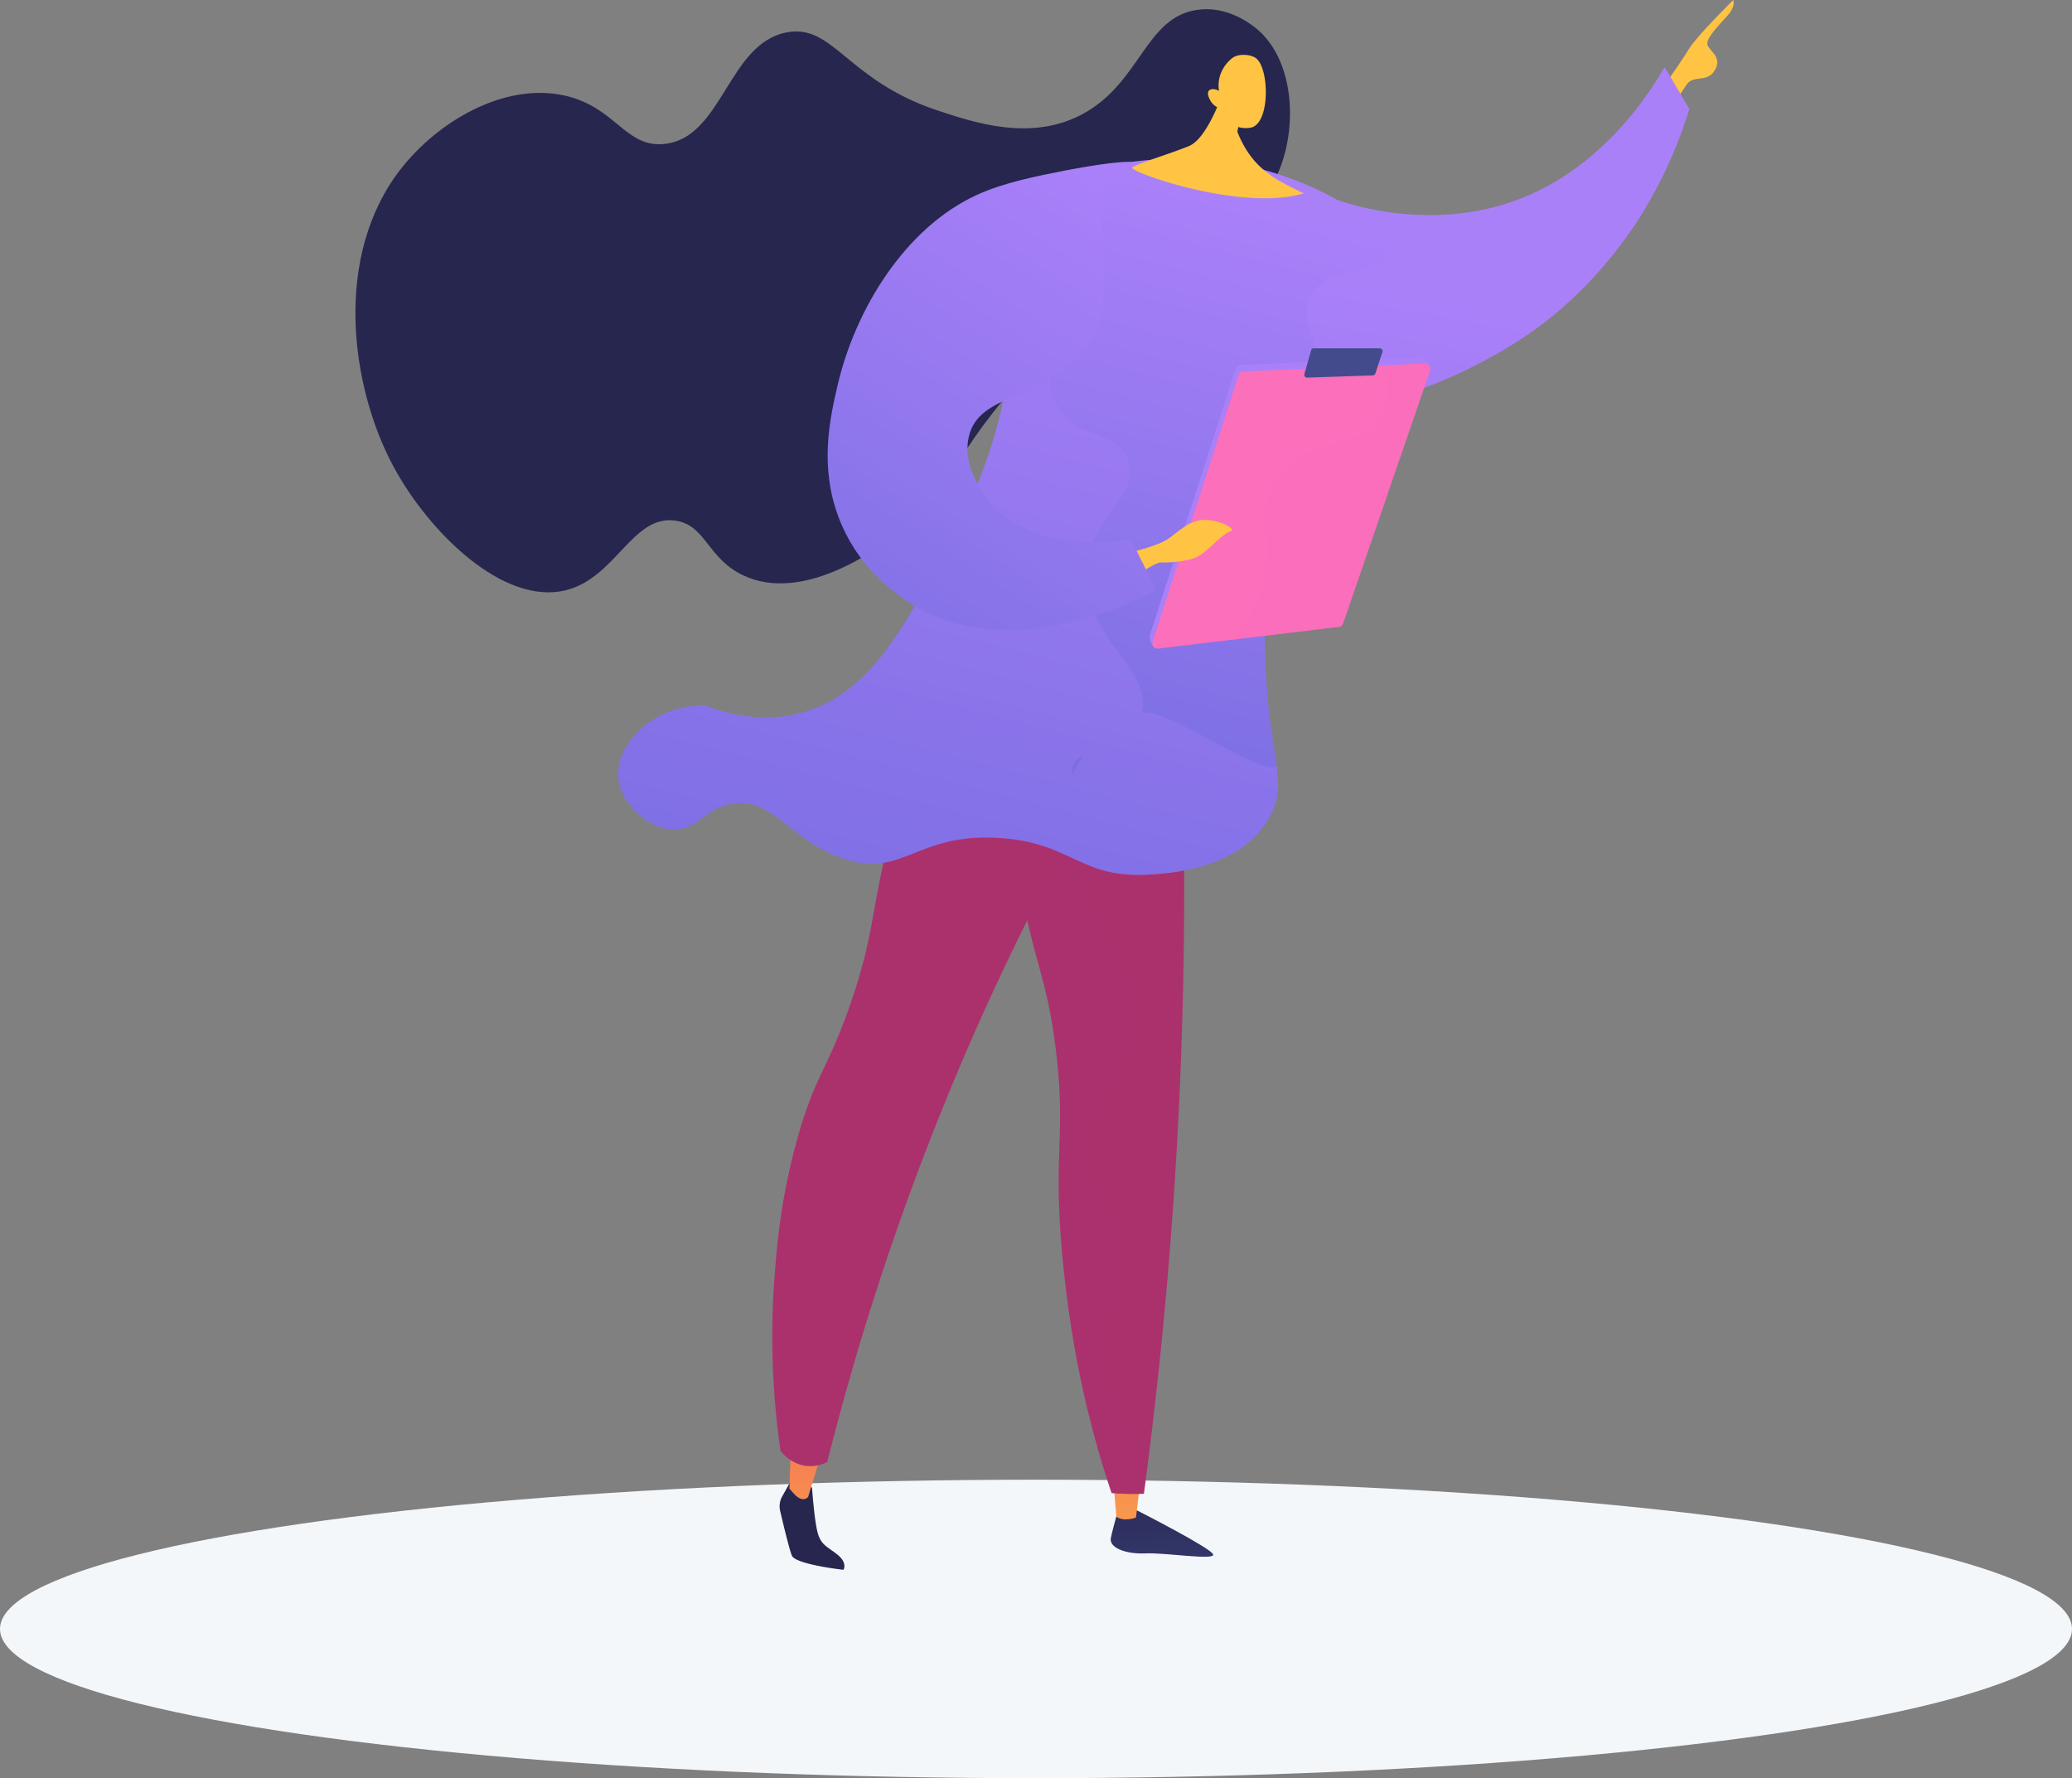
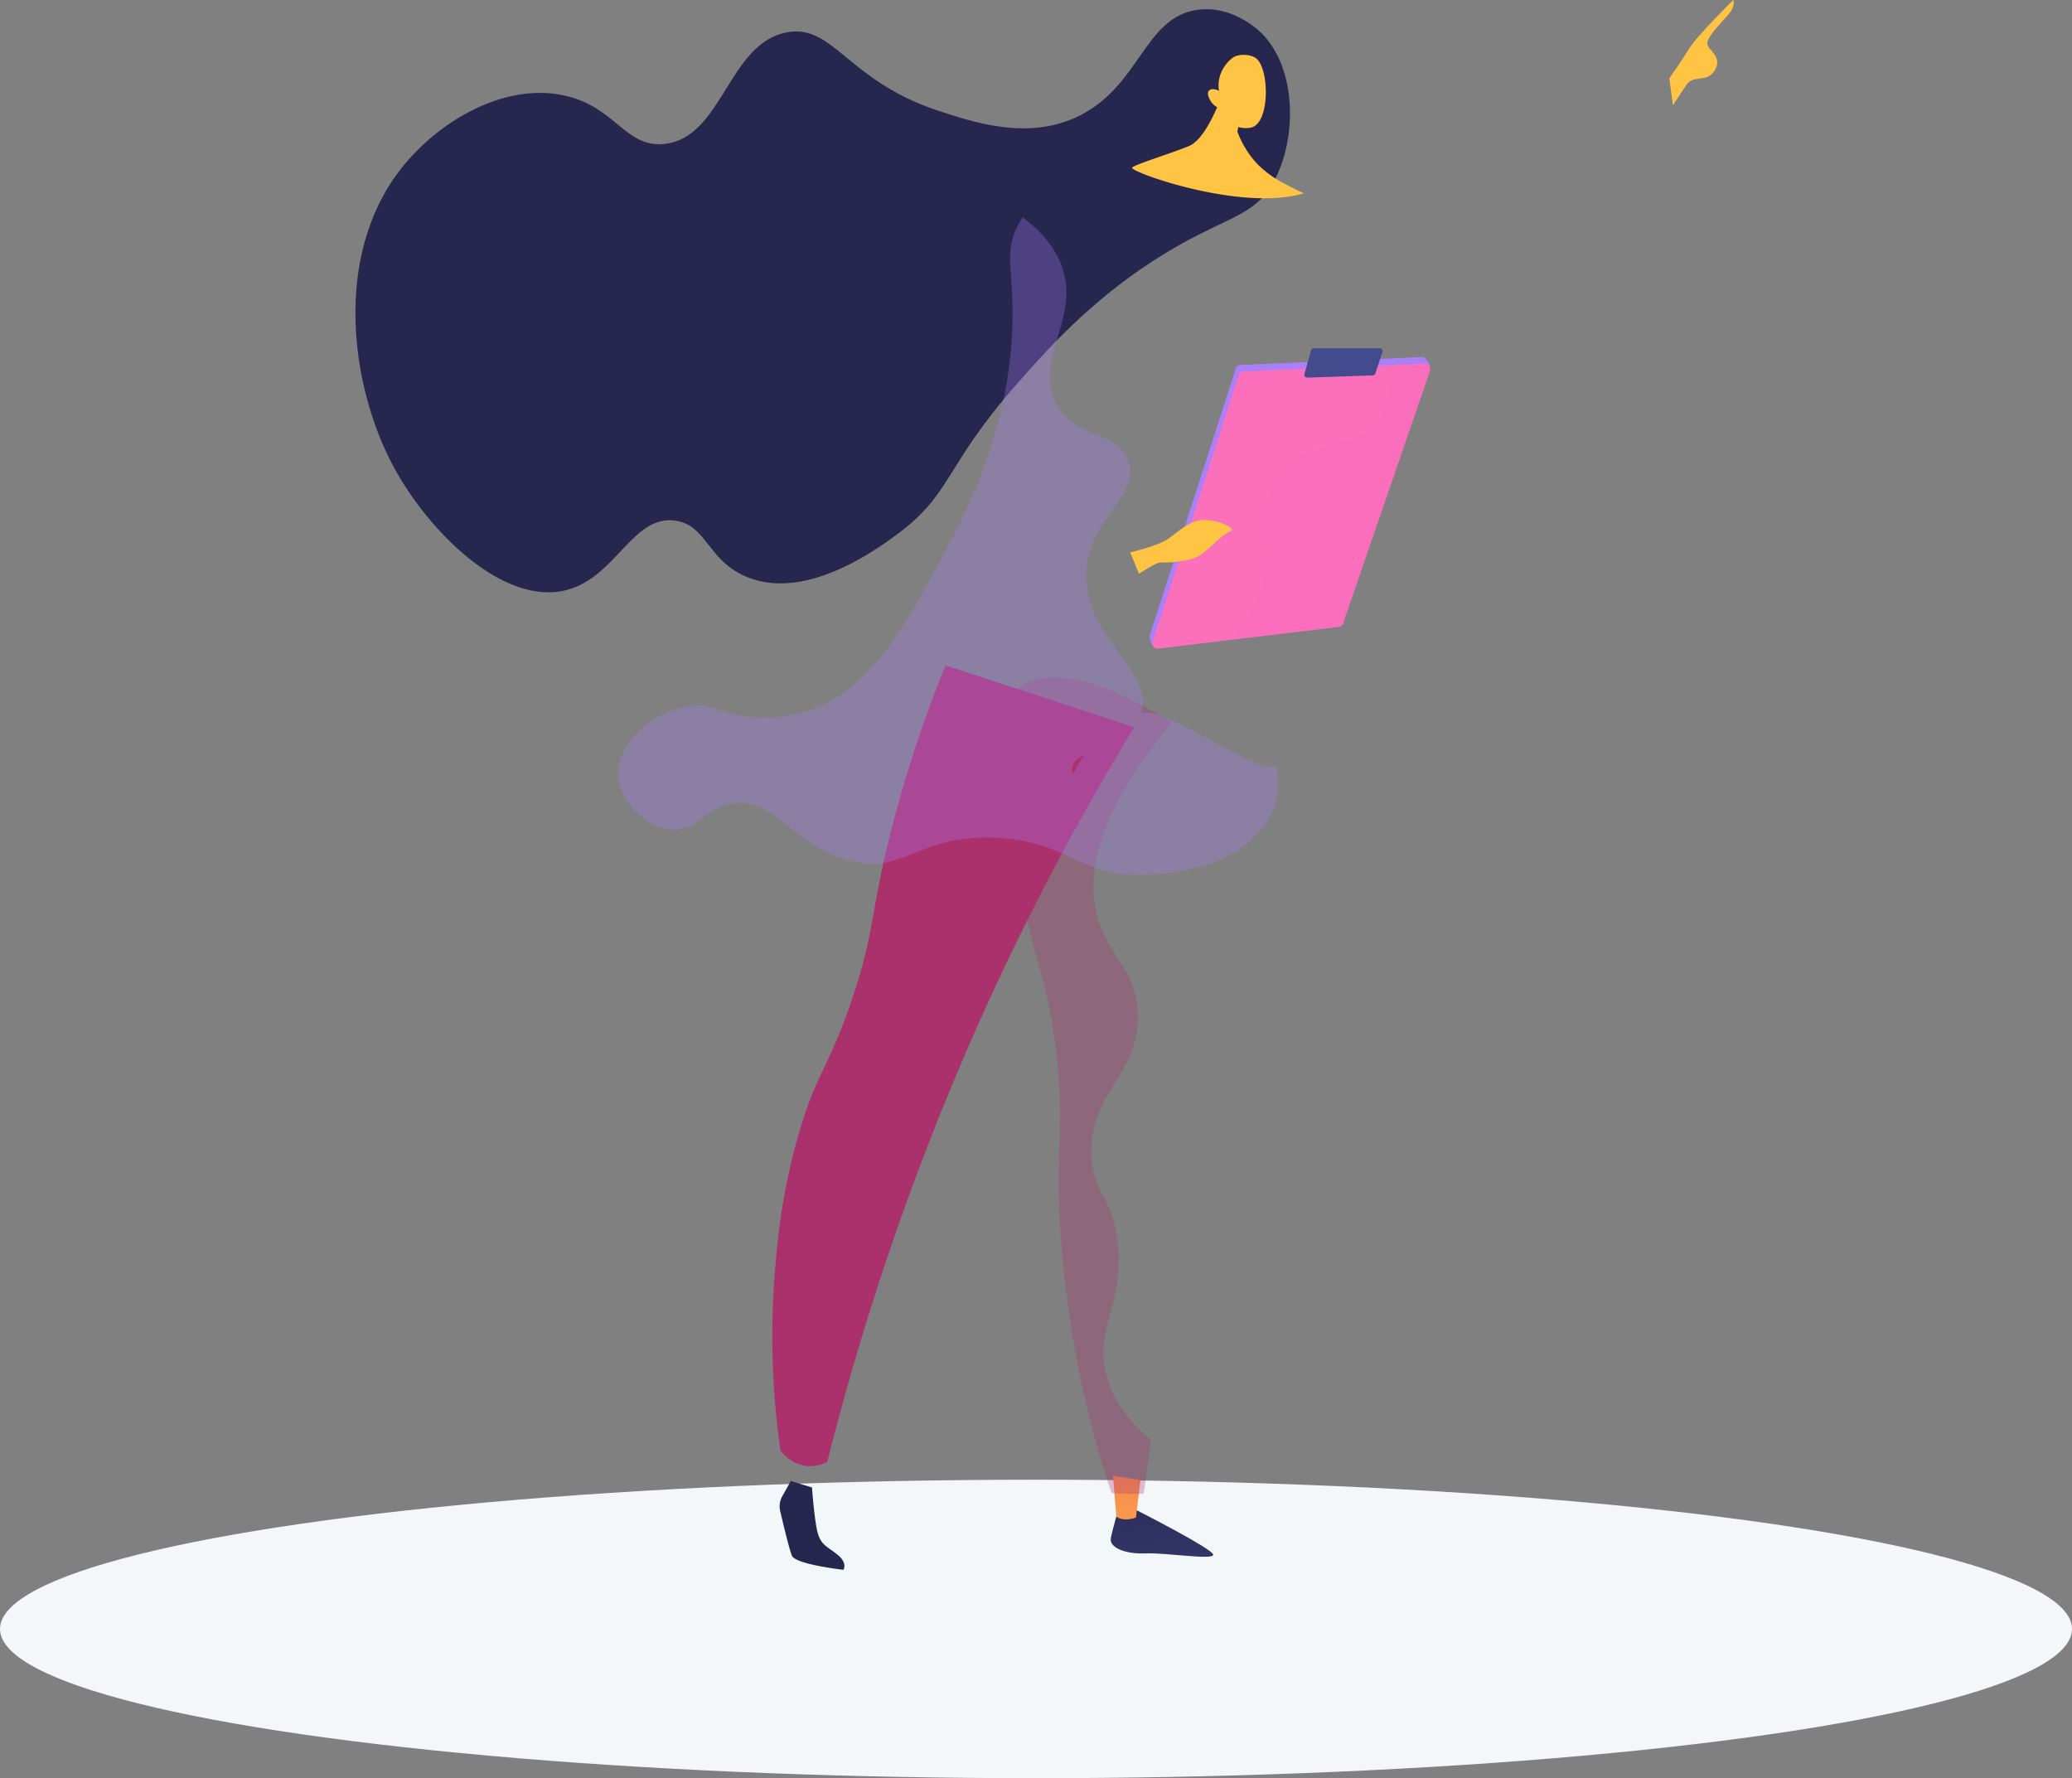
<svg xmlns="http://www.w3.org/2000/svg" xmlns:xlink="http://www.w3.org/1999/xlink" width="2010.02" height="1724.79" viewBox="0 0 2010.02 1724.79">
  <rect x="0" y="0" width="2010.02" height="1724.79" fill="#808080" stroke="none" />
  <defs>
    <linearGradient id="linear-gradient" x1="35.871" y1="-2.426" x2="36.073" y2="2.65" gradientUnits="objectBoundingBox">
      <stop offset="0" stop-color="#26264f" />
      <stop offset="1" stop-color="#444b8c" />
    </linearGradient>
    <linearGradient id="linear-gradient-2" x1="135.522" y1="1.151" x2="135.385" y2="-5.074" gradientUnits="objectBoundingBox">
      <stop offset="0" stop-color="#ffc444" />
      <stop offset="1" stop-color="#f36f56" />
    </linearGradient>
    <linearGradient id="linear-gradient-3" x1="67.266" y1="-1.496" x2="67.586" y2="1.479" xlink:href="#linear-gradient" />
    <linearGradient id="linear-gradient-4" x1="112.743" y1="1.353" x2="112.647" y2="-3.031" xlink:href="#linear-gradient-2" />
    <linearGradient id="linear-gradient-5" x1="17.401" y1="0.5" x2="18.401" y2="0.5" gradientUnits="objectBoundingBox">
      <stop offset="0" stop-color="#ab316d" />
      <stop offset="1" stop-color="#792d3d" />
    </linearGradient>
    <linearGradient id="linear-gradient-6" x1="18.775" y1="0.5" x2="19.775" y2="0.5" xlink:href="#linear-gradient-5" />
    <linearGradient id="linear-gradient-7" x1="9.426" y1="0.5" x2="10.426" y2="0.5" xlink:href="#linear-gradient-5" />
    <linearGradient id="linear-gradient-8" x1="4.373" y1="0.229" x2="4.743" y2="0.772" xlink:href="#linear-gradient" />
    <linearGradient id="linear-gradient-9" x1="29.74" y1="0.5" x2="30.739" y2="0.5" xlink:href="#linear-gradient-2" />
    <linearGradient id="linear-gradient-10" x1="0.455" y1="0.61" x2="-0.124" y2="3.143" gradientUnits="objectBoundingBox">
      <stop offset="0" stop-color="#aa80f9" />
      <stop offset="1" stop-color="#6165d7" />
    </linearGradient>
    <linearGradient id="linear-gradient-11" x1="0.658" y1="0.03" x2="0.326" y2="1.238" xlink:href="#linear-gradient-10" />
    <linearGradient id="linear-gradient-12" x1="10.377" y1="0.342" x2="9.975" y2="0.984" gradientUnits="objectBoundingBox">
      <stop offset="0" stop-color="#6165d7" />
      <stop offset="1" stop-color="#aa80f9" />
    </linearGradient>
    <linearGradient id="linear-gradient-13" x1="10.728" y1="0.302" x2="9.724" y2="0.823" gradientUnits="objectBoundingBox">
      <stop offset="0" stop-color="#ff9085" />
      <stop offset="1" stop-color="#fb6fbb" />
    </linearGradient>
    <linearGradient id="linear-gradient-14" x1="34.505" y1="-2.989" x2="34.082" y2="0.704" xlink:href="#linear-gradient" />
    <linearGradient id="linear-gradient-15" x1="14.373" y1="0.246" x2="12.993" y2="0.781" xlink:href="#linear-gradient-13" />
    <linearGradient id="linear-gradient-16" x1="29.08" y1="0.5" x2="30.08" y2="0.5" xlink:href="#linear-gradient-2" />
    <linearGradient id="linear-gradient-17" x1="5.187" y1="0.5" x2="6.187" y2="0.5" xlink:href="#linear-gradient-10" />
    <linearGradient id="linear-gradient-18" x1="0.801" y1="0.016" x2="0.021" y2="1.866" xlink:href="#linear-gradient-10" />
    <linearGradient id="linear-gradient-19" x1="18.643" y1="6.165" x2="19.4" y2="4.505" xlink:href="#linear-gradient-2" />
    <linearGradient id="linear-gradient-20" x1="53.752" y1="8.716" x2="57.726" y2="6.827" xlink:href="#linear-gradient-2" />
  </defs>
  <g id="shopi_lady" transform="translate(-13375 2753.922)">
    <ellipse id="Ellipse_687" data-name="Ellipse 687" cx="1005.01" cy="144.76" rx="1005.01" ry="144.76" transform="translate(13375 -1318.652)" fill="#f4f7fa" />
    <path id="Path_5663" data-name="Path 5663" d="M1104.7,2580.44s72,36.6,73.2,42.44-46.32-2-65.71-1.11-35.34-5.57-33.59-14.75,8.55-32.28,8.55-32.28Z" transform="translate(13374 -3868.962)" fill="url(#linear-gradient)" />
-     <path id="Path_5664" data-name="Path 5664" d="M1107.33,2550.73,1103,2587s-11.4,4.54-19.06-.83l-3.27-39.76Z" transform="translate(13374 -3868.962)" fill="url(#linear-gradient-2)" />
+     <path id="Path_5664" data-name="Path 5664" d="M1107.33,2550.73,1103,2587s-11.4,4.54-19.06-.83l-3.27-39.76" transform="translate(13374 -3868.962)" fill="url(#linear-gradient-2)" />
    <path id="Path_5665" data-name="Path 5665" d="M768.12,2551.6l-8.38,15a19.739,19.739,0,0,0-1.91,14.06c2.93,12.51,8.78,36.88,11.33,43.23,3.47,8.66,50.09,13.8,50.09,13.8s4.15-6.54-5.53-14.44-15.89-9.14-19.31-20.8-5.69-44.62-5.69-44.62Z" transform="translate(13374 -3868.962)" fill="url(#linear-gradient-3)" />
-     <path id="Path_5666" data-name="Path 5666" d="M803,2513.39c-3.07,2.73-18,53.53-18,53.53s-4.84,6.93-14.05-3.3-4.16-4.58-4.16-4.58l1.72-50Z" transform="translate(13374 -3868.962)" fill="url(#linear-gradient-4)" />
-     <path id="Path_5667" data-name="Path 5667" d="M1147,1822.27c3.8,108.16,4,225.67-1.61,351.2-6.27,141.37-18.86,272-34.73,390.46-5.9.22-12.1.25-18.58.05-4.37-.14-8.61-.38-12.71-.69a981.479,981.479,0,0,1-26.69-95.429A1017.506,1017.506,0,0,1,1034,2356.11c-13.87-122.5,2.39-133.19-8.87-224-10-80.41-24.15-83.55-40.79-197.71-18.06-123.86-4.62-142.45,1.92-149.16C1014.1,1756.68,1079.47,1776.14,1147,1822.27Z" transform="translate(13374 -3868.962)" fill="url(#linear-gradient-5)" />
    <path id="Path_5668" data-name="Path 5668" d="M986.27,1785.26c26.54-27.26,87.25-10.76,151.36,30.85-73.76,89.09-81.8,146.89-73,184.39,10,42.39,40.37,54.6,40.26,100.94-.15,57-46.12,72-45.15,132.32.65,39.85,20.85,39.44,25.62,88.66,5.65,58.24-20.74,78.31-12.19,121.4,3.67,18.54,14.17,42.76,44.07,67.72-2.16,17.69-4.37,35.21-6.67,52.4-5.9.2-12.1.24-18.58,0-4.37-.14-8.61-.38-12.7-.69a978.278,978.278,0,0,1-26.7-95.43A1017.52,1017.52,0,0,1,1034,2356.11c-13.87-122.5,2.39-133.19-8.87-224-10-80.41-24.15-83.55-40.79-197.71C966.29,1810.55,979.73,1792,986.27,1785.26Z" transform="translate(13374 -3868.962)" opacity="0.3" fill="url(#linear-gradient-6)" style="mix-blend-mode: multiply;isolation: isolate" />
    <path id="Path_5669" data-name="Path 5669" d="M1101.27,1820.45a2526.344,2526.344,0,0,0-193.26,388A2622.9,2622.9,0,0,0,803.49,2533.1a35.29,35.29,0,0,1-21.26,3.69c-13.72-2-21.94-11.82-24.08-14.55a781.2,781.2,0,0,1-5.53-172.46c2.18-27.46,6-73.19,21.7-129.63,17.53-63.23,29.58-66.79,52.46-133.68,23.74-69.43,18-86.76,40.72-173.65a1235.756,1235.756,0,0,1,50.78-152.36Z" transform="translate(13374 -3868.962)" fill="url(#linear-gradient-7)" />
    <path id="Path_5670" data-name="Path 5670" d="M1118.18,1369c70.12-45.8,100.17-40.52,120.5-81.65,20.11-40.69,20.06-105.24-13.21-139.44-2.45-2.51-27.79-27.75-62.09-23.43-51.88,6.55-55.7,72.08-113.89,102.11-49.3,25.44-103.07,7.54-139.46-4.57-87.62-29.16-100.63-84.32-146.06-75.53-56.93,11-62,102.55-118.68,108.19-37.9,3.77-46.93-36-96.76-47-58.56-12.87-122.81,25.18-158.85,71.45-65.86,84.57-48.51,210.79-7.3,287.84,33.85,63.29,106.65,136.1,168,120.44,48.45-12.37,64.22-73.44,105.9-67.37,29.63,4.33,30.7,36.52,65.73,53.08,57.51,27.21,128.52-24.64,147.89-38.79,55.2-40.31,46.41-66.1,117.59-146.92C1015.58,1455.56,1056.08,1409.58,1118.18,1369Z" transform="translate(13374 -3868.962)" fill="url(#linear-gradient-8)" />
    <path id="Path_5671" data-name="Path 5671" d="M1620.42,1190.88s11.86-16.58,19.37-28.9,42.63-46.94,42.63-46.94,2.67,5.49-4.89,14.28-23.45,23.86-19.8,30.23,14,12,6.52,24-20.34,3.81-27,13.47-13.36,20.18-13.36,20.18Z" transform="translate(13374 -3868.962)" fill="url(#linear-gradient-9)" />
-     <path id="Path_5672" data-name="Path 5672" d="M1615.8,1180.06l24,40.56a435.436,435.436,0,0,1-47.8,104.74c-11.08,17.56-45.45,69.09-103.63,110.52-79.21,56.41-223.51,109-265.75,49-37.7-53.56,23.14-172.28,34.35-193.59a279.28,279.28,0,0,0,107.83,31.38c15.7,1.22,56.55,4,102.58-11.8C1552.55,1281.62,1599.84,1207.78,1615.8,1180.06Z" transform="translate(13374 -3868.962)" fill="url(#linear-gradient-10)" />
-     <path id="Path_5673" data-name="Path 5673" d="M1349.36,1361.28c-4,20-66.28,9.29-79.14,45.64-6.9,19.51,7.75,31.9,8.36,65,.69,37.1-17,58.16-30.55,87.34-19.86,42.74-19.94,84.63-20.09,168.41-.21,119.27,26.17,143.25,3.66,181.69-29.3,50-99.66,53.23-118.68,54.09-65,3-72.76-31.59-143.33-35.72-80.59-4.71-92.07,39.1-149.71,20.41-52.66-17.06-70.38-62.47-111.38-53.07-25.62,5.88-32.42,26.76-56.6,24.5s-49.41-26.35-51.12-51c-2.13-30.69,31.42-69.34,84-69.41,20.89,8.2,55.52,17.71,94,7.15,63.1-17.29,95.92-77.29,132.37-143.92,25.22-46.09,71.56-130.81,72.12-241.9.22-45.81-7.52-59.21,3.65-83.7,36.26-79.51,176.94-67.65,188.85-66.5C1271.65,1279.52,1354.17,1337.09,1349.36,1361.28Z" transform="translate(13374 -3868.962)" fill="url(#linear-gradient-11)" />
    <path id="Path_5674" data-name="Path 5674" d="M1380.79,1461.35l-176.7,7.71a4.84,4.84,0,0,0-4.3,3.51l-83.24,258.2c-1.2,3.7,2.54,13,6,12.54l174.71-26.57a4.87,4.87,0,0,0,3.94-3.39l86.6-241C1389.07,1468.79,1384.21,1461.2,1380.79,1461.35Z" transform="translate(13374 -3868.962)" fill="url(#linear-gradient-12)" />
    <path id="Path_5675" data-name="Path 5675" d="M1383.53,1467.67l-176.7,7.71a4.84,4.84,0,0,0-4.3,3.51l-83.24,258.19c-1.2,3.71,1.49,7.53,5,7.11L1300,1723.06a4.89,4.89,0,0,0,3.94-3.39l84.18-244.77C1389.39,1471.33,1387,1467.52,1383.53,1467.67Z" transform="translate(13374 -3868.962)" fill="url(#linear-gradient-13)" />
    <path id="Path_5676" data-name="Path 5676" d="M1335.21,1477.28l6.81-20.58a2.81,2.81,0,0,0-2.39-3.83h-64.32a2.58,2.58,0,0,0-2.42,2l-6.47,22.77a2.79,2.79,0,0,0,2.5,3.7l64-2.18a2.59,2.59,0,0,0,2.29-1.88Z" transform="translate(13374 -3868.962)" fill="url(#linear-gradient-14)" />
    <path id="Path_5677" data-name="Path 5677" d="M1226.44,1681.69c11.48-41.61-7.41-68.71,11.87-101,27.27-45.74,85.85-26.38,104.07-63.29,4.91-9.95,7.26-24.78.63-47.92l40.52-1.76c3.42-.15,5.86,3.66,4.63,7.23L1304,1719.67a4.89,4.89,0,0,1-3.94,3.39l-106.82,12.84C1212.25,1717.35,1221.77,1698.6,1226.44,1681.69Z" transform="translate(13374 -3868.962)" opacity="0.3" fill="url(#linear-gradient-15)" style="mix-blend-mode: multiply;isolation: isolate" />
    <path id="Path_5678" data-name="Path 5678" d="M1097.4,1650.77s26.7-5.94,37-13.19,21.22-18.89,36.4-18.26,30.46,9.27,23.45,11.25-20.11,17.54-30.12,23.66-32.88,6.68-37.14,6.35-21.08,11-21.08,11Z" transform="translate(13374 -3868.962)" fill="url(#linear-gradient-16)" />
    <path id="Path_5679" data-name="Path 5679" d="M684.77,1799.15c20.89,8.2,55.52,17.71,94,7.15,63.1-17.29,95.92-77.29,132.37-143.92,25.22-46.09,71.56-130.81,72.12-241.9.22-45.81-7.52-59.21,3.65-83.7a85.752,85.752,0,0,1,6.12-11c27.55,20.82,38.23,41.67,41.35,60,7.6,44.56-28.23,81-9.59,119.42,17.86,36.82,62,26.63,71.21,58.18,9.93,34.05-38.93,54.58-41.08,107.18-2.59,63.12,65.3,94,53.4,136.26-10.31,36.6-67.12,34-67.09,53.59,0,23.33-1.76-24.85,67.09-53.59,20.87-8.71,119.08,63.78,131,51.06,2.57,20.56,2.1,34.65-7.77,51.52-29.3,50-99.66,53.23-118.68,54.09-65,3-72.76-31.59-143.33-35.72-80.59-4.71-92.07,39.1-149.71,20.41-52.66-17.06-70.38-62.47-111.38-53.07-25.62,5.88-32.42,26.76-56.6,24.5s-49.41-26.35-51.12-51C598.65,1837.87,632.2,1799.22,684.77,1799.15Z" transform="translate(13374 -3868.962)" opacity="0.3" fill="url(#linear-gradient-17)" style="mix-blend-mode: multiply;isolation: isolate" />
-     <path id="Path_5680" data-name="Path 5680" d="M1098.08,1638.4q12.33,24.49,24.65,49c-12.66,6.94-148.09,78.58-246.25,7.65-12.14-8.76-44.4-32.07-61.78-77.71-19.16-50.3-8.41-97.07-1.44-127.45,17.26-75.19,66.08-154.07,135.34-185.76,26.45-12.1,57.86-18.23,87.41-24,25-4.88,64.43-10.87,65.27-6.63.41,2.07-8.74,4.71-15.1,8.73-39,24.68,10.53,126.62-35.34,175.5-43.94,46.83-101,39.1-110.15,81.54-4.27,19.73,4.57,37.48,8.51,45.38C971.18,1628.77,1030.36,1648.52,1098.08,1638.4Z" transform="translate(13374 -3868.962)" fill="url(#linear-gradient-18)" />
    <path id="Path_5681" data-name="Path 5681" d="M1190,1197s-15.9,51.69-35.71,59.75-51.12,17.28-55,20.86,105.23,43.21,166.44,25h0c-17.44-8.53-22.1-11.26-22.1-11.26a104.474,104.474,0,0,1-21.5-15.87c-5.55-5.49-14.23-15.71-20.77-32.7l5.72-29.35Z" transform="translate(13374 -3868.962)" fill="url(#linear-gradient-19)" />
    <path id="Path_5682" data-name="Path 5682" d="M1182.86,1219.54s9.22,22.91,31.08,19.39c19.58-3.15,18.58-58.2,5.28-67.57-4.43-3.13-13.43-4.32-20.11-1.58-4.7,1.92-18.68,14.72-15.56,33.47-4.32-2.56-8.61-2.16-10.1.15-1.9,2.92,1.17,8.23,1.86,9.43A16.19,16.19,0,0,0,1182.86,1219.54Z" transform="translate(13374 -3868.962)" fill="url(#linear-gradient-20)" />
  </g>
</svg>